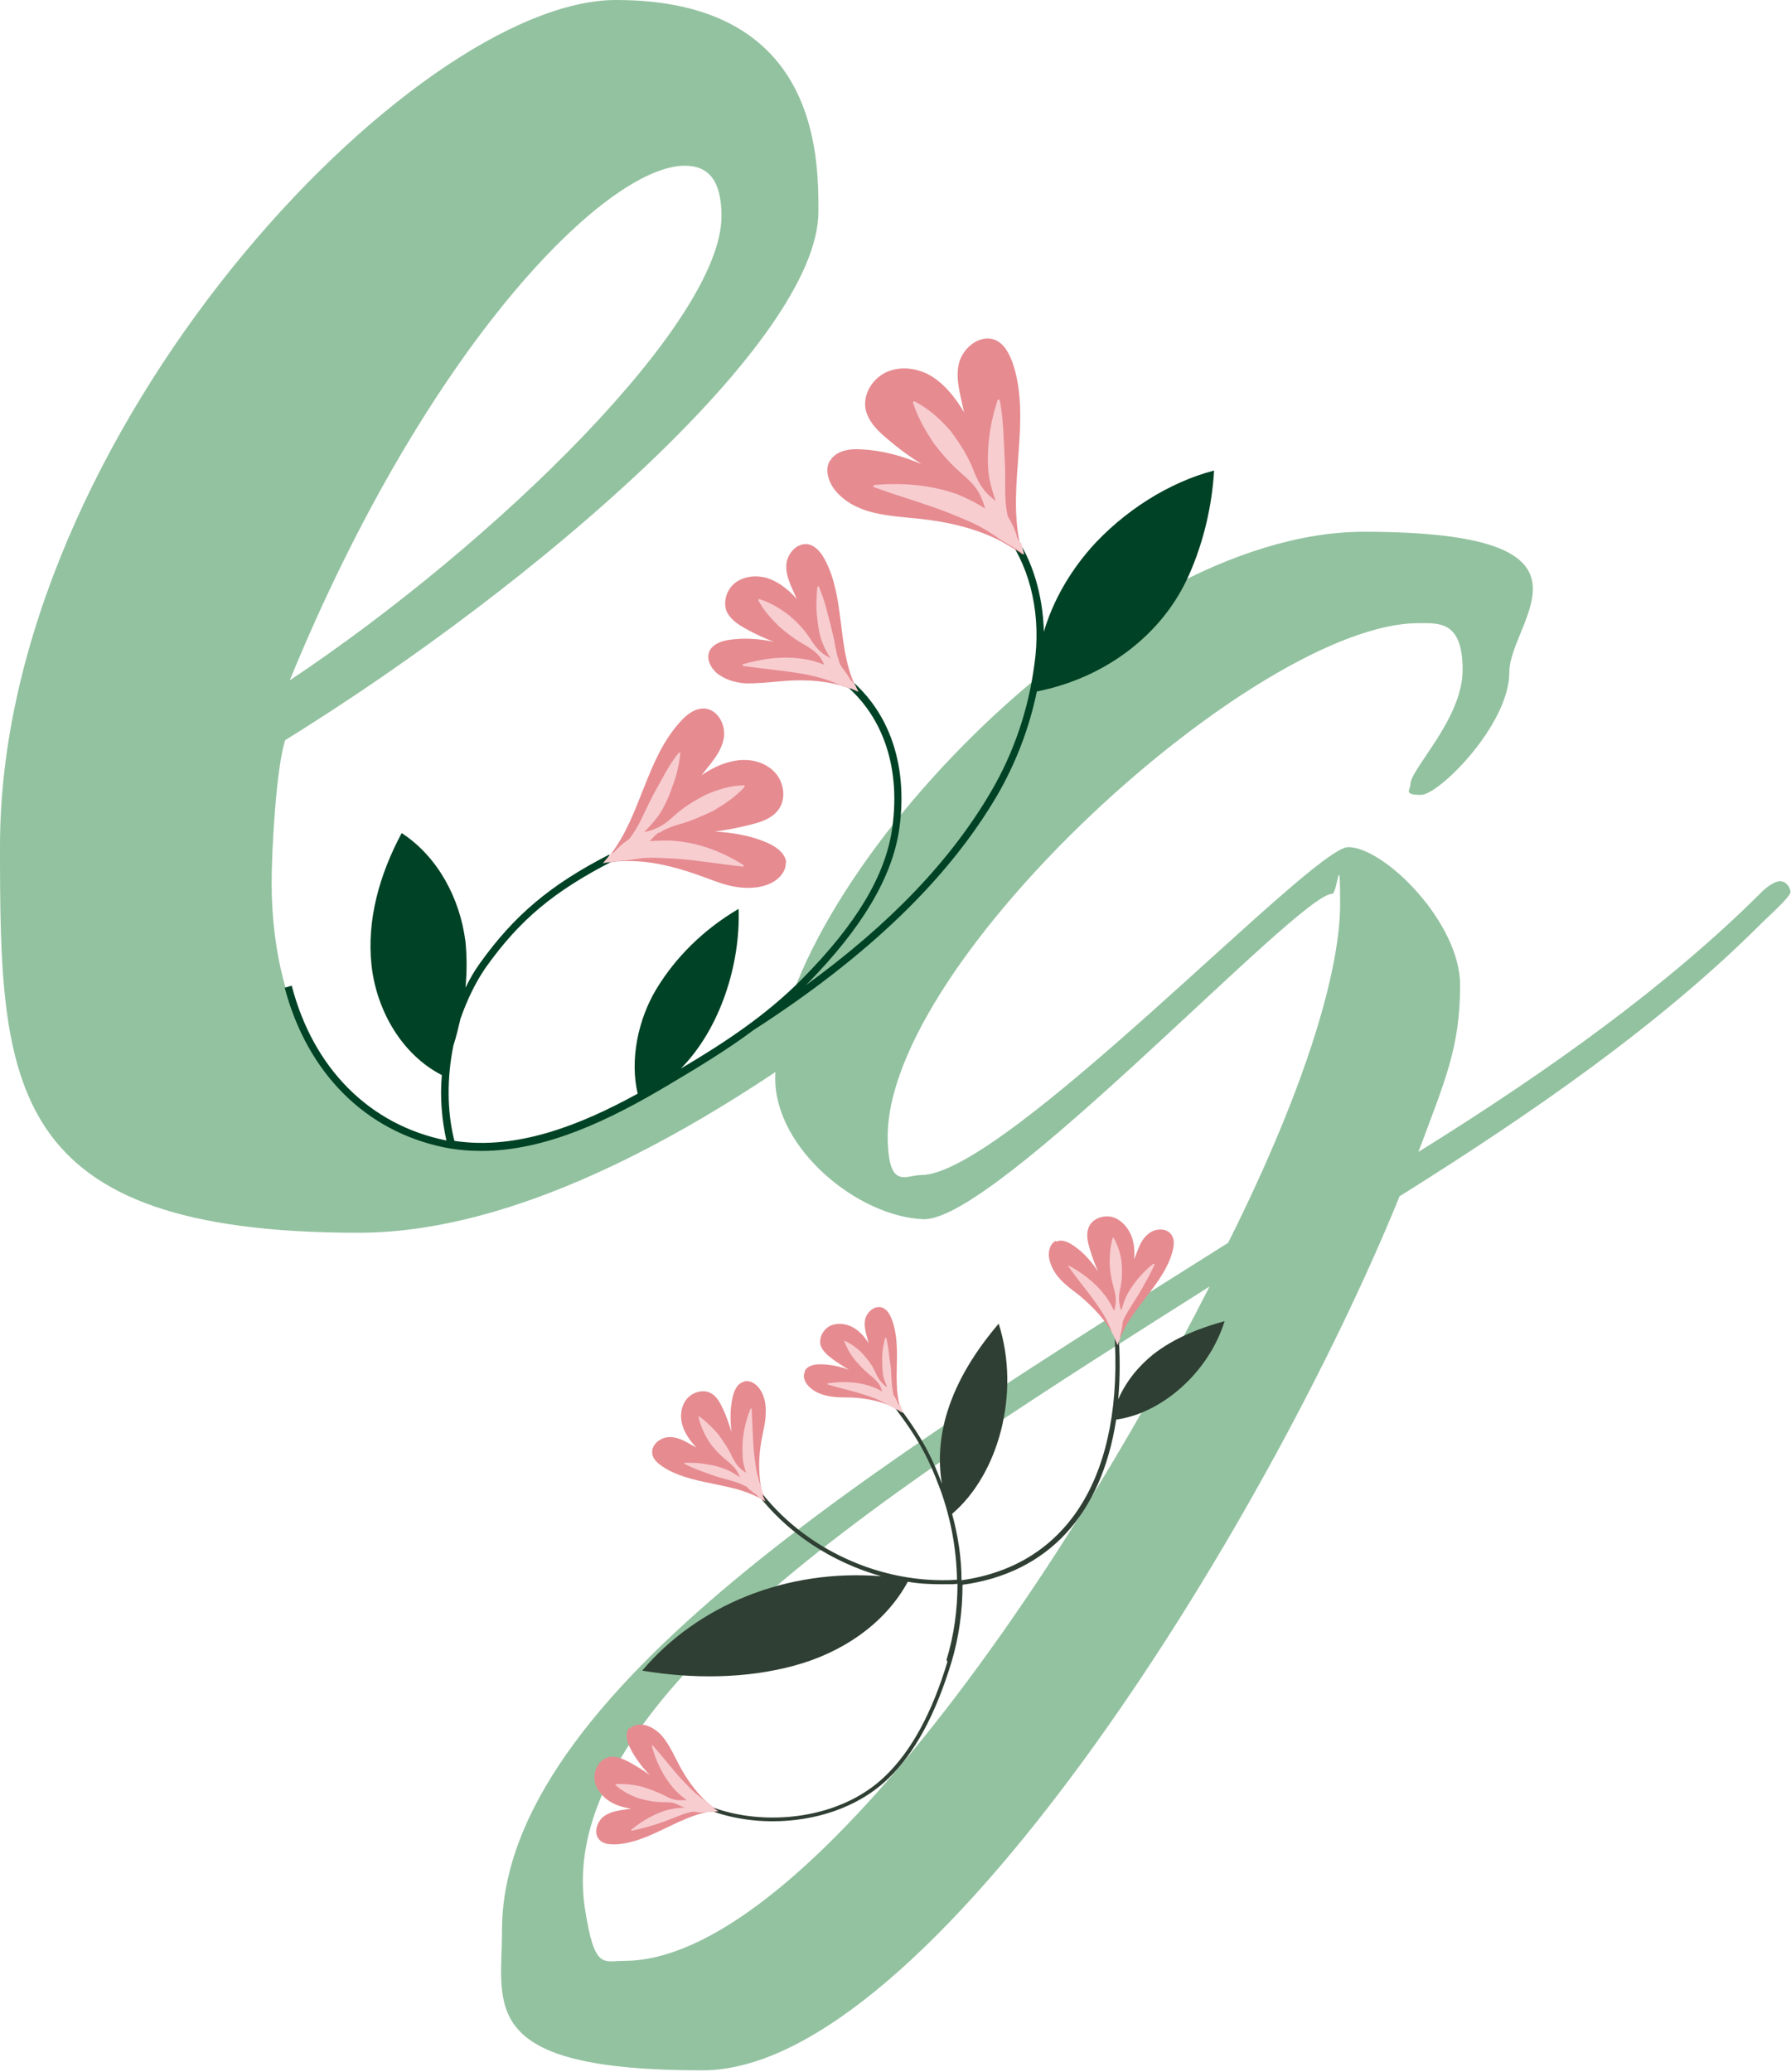
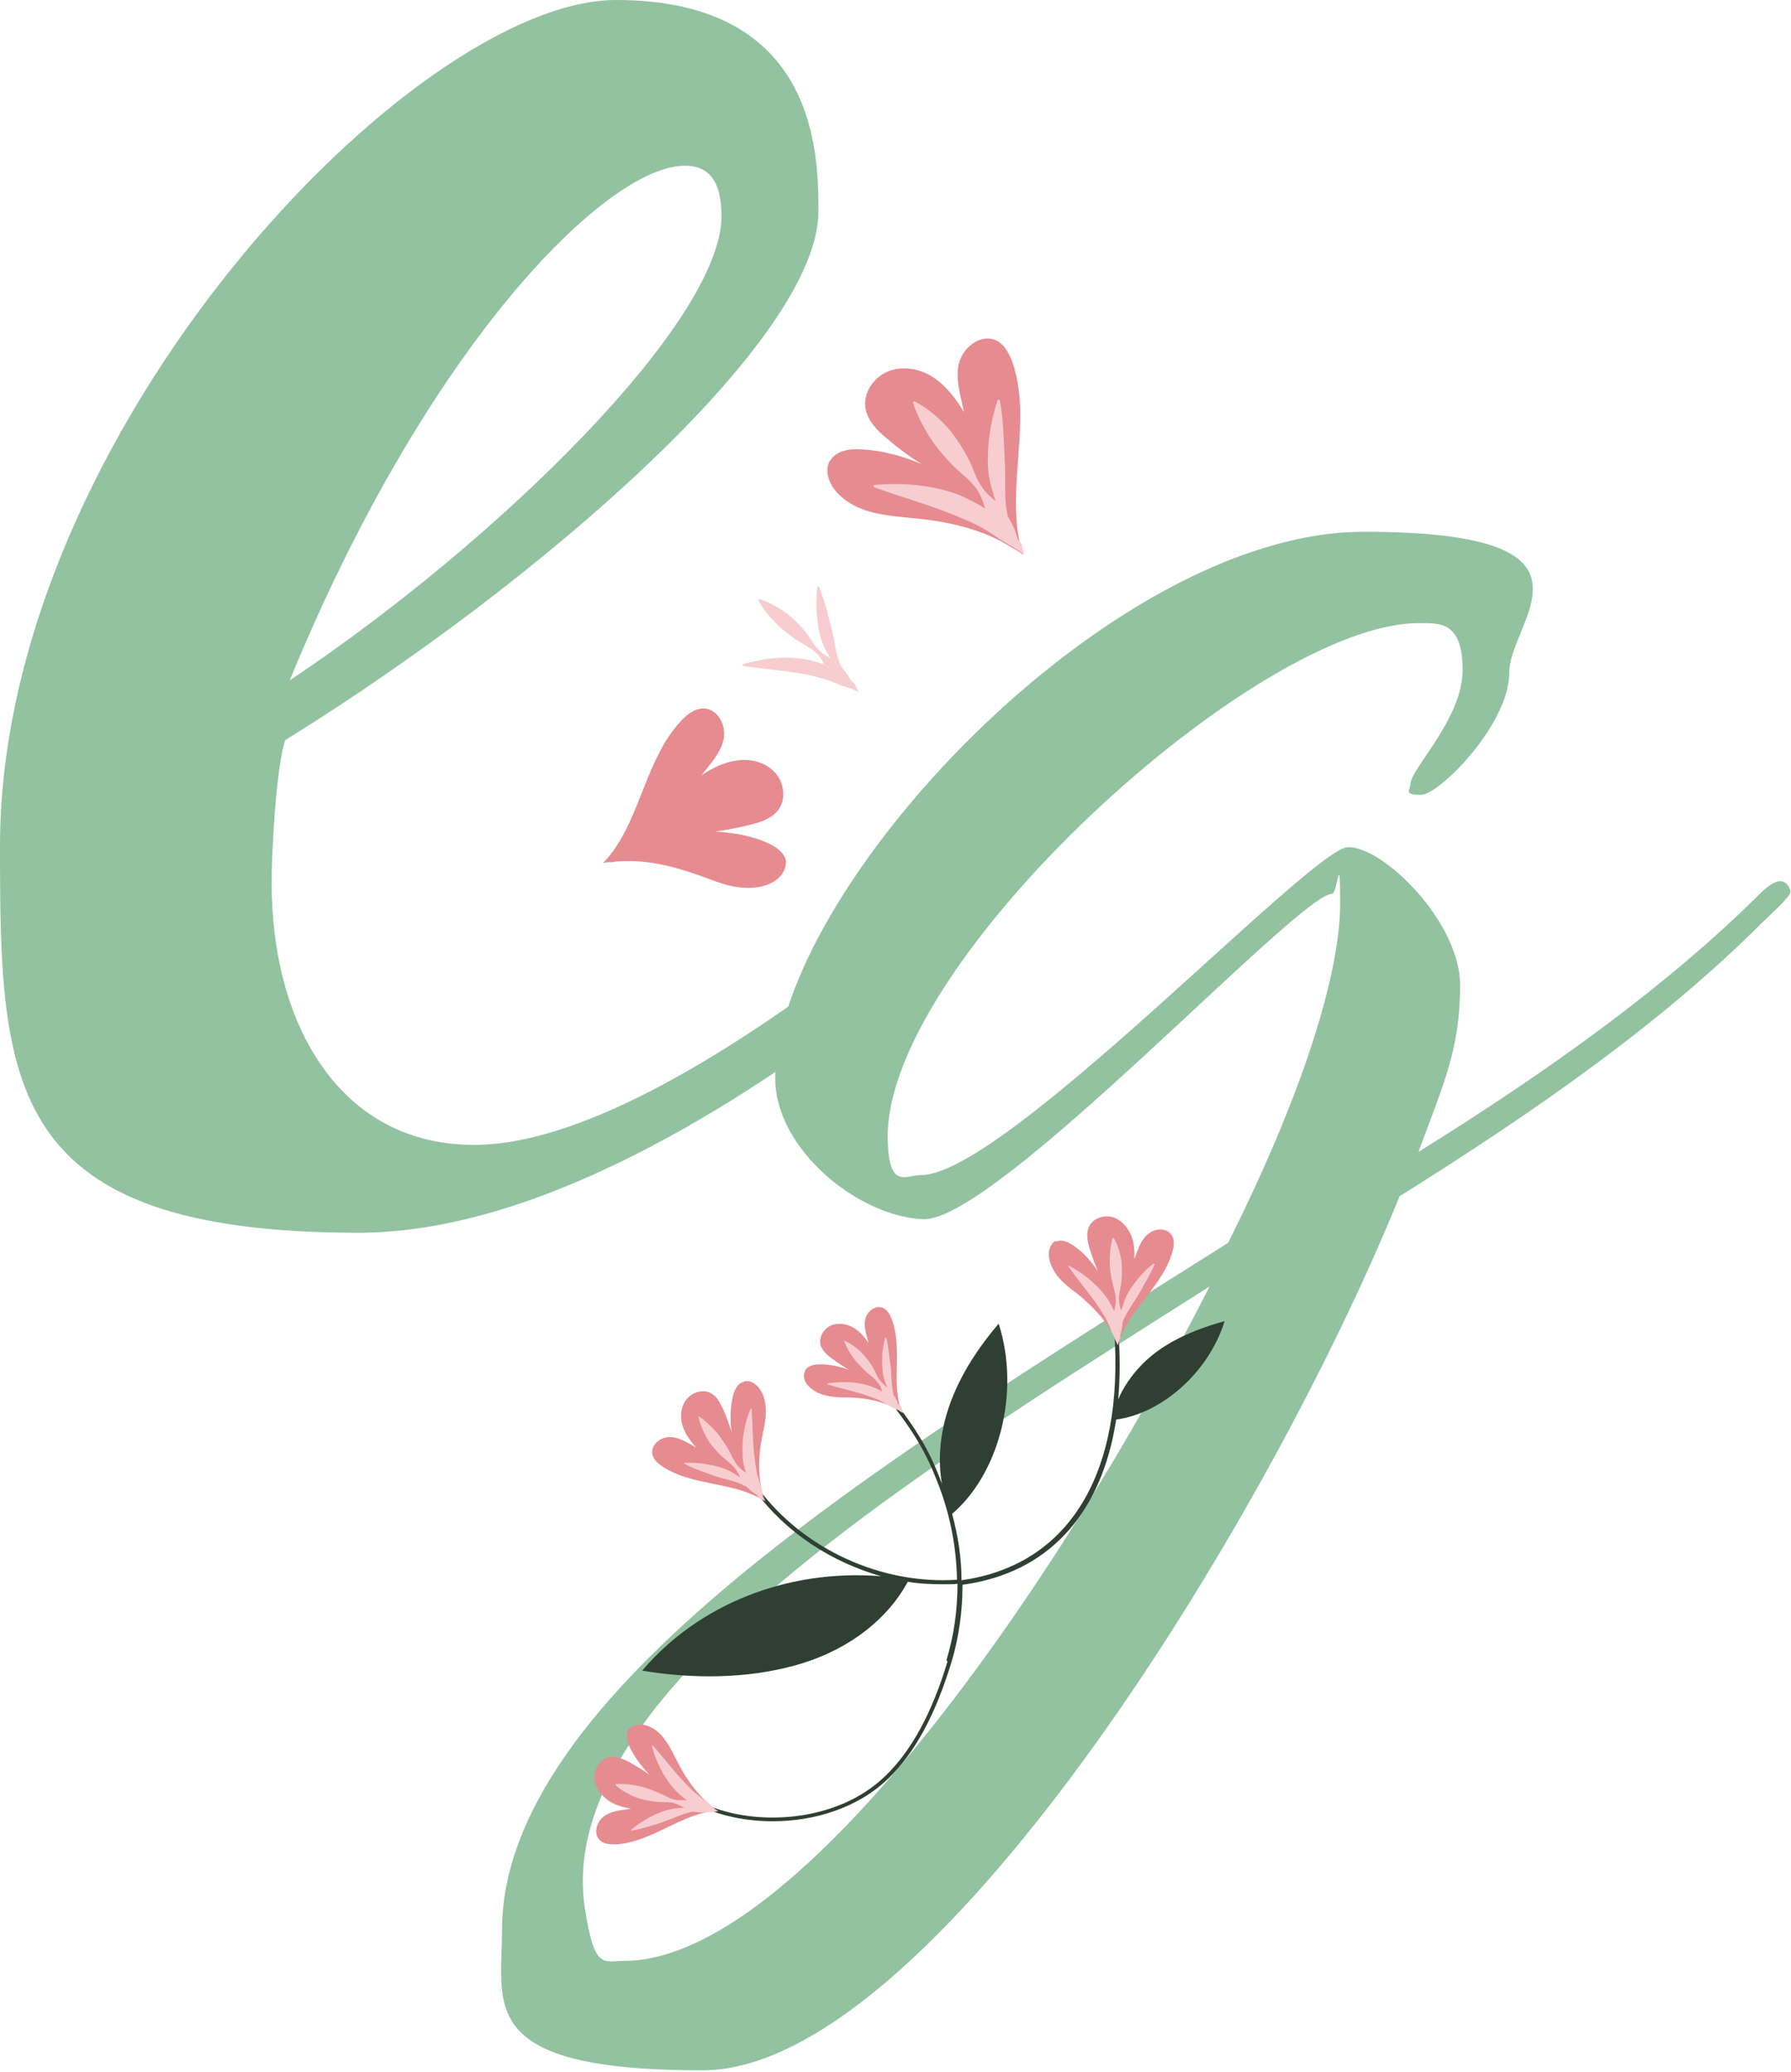
<svg xmlns="http://www.w3.org/2000/svg" id="Layer_1" viewBox="0 0 356.7 412.6">
  <defs>
    <style>      .cls-1 {        fill: #004225;      }      .cls-2 {        fill: none;      }      .cls-3 {        clip-path: url(#clippath-1);      }      .cls-4 {        fill: #93c2a0;      }      .cls-5 {        fill: #f7cdd0;      }      .cls-6 {        fill: #2f3f33;      }      .cls-7 {        clip-path: url(#clippath-2);      }      .cls-8 {        fill: #e68b90;      }    </style>
    <clipPath id="clippath-1">
      <rect class="cls-2" width="241.8" height="245.8" />
    </clipPath>
    <clipPath id="clippath-2">
-       <rect class="cls-2" x="56" y="93.3" width="185.8" height="136" />
-     </clipPath>
+       </clipPath>
  </defs>
  <g id="Layer_1-2" data-name="Layer_1">
    <path class="cls-4" d="M124.3,390.5c34.7,0,86.6-75.2,116.6-134.3-60.6,38.4-130.9,81.9-124.4,123.9,1.89,12.23,3.6,10.4,7.8,10.4ZM278.8,238.1c-27,66.4-93.8,174.2-138.9,174.2s-39.92-12.88-39.92-27.88c0-47.2,75.62-93.42,144.62-136.92,16.6-33.2,22.3-55.5,22.3-67.4s-.5-2.1-1.6-2.1c-6.7,0-66.9,65.3-81.4,64.8-13-.5-29.5-14-29.5-28,0-37.3,66.3-108.9,117.2-108.9s29,17.6,29,28-14,24.4-17.6,24.4-2.1-1-2.1-2.1c0-3.1,10.4-13,10.4-22.8s-4.7-9.3-8.8-9.3c-32.1,0-106.24,67.4-105.7,102.6.16,10.39,3.6,7.3,6.7,7.3,16.6,0,77.8-65.3,85-65.3s22.3,15,22.3,27.5-3.1,19.2-8.3,33.2c25.9-16.1,49.8-33.2,68.4-51.8,0,0,2.1-2.1,3.6-2.1s2.1,1.6,2.1,2.1c0,1-4.2,4.7-5.7,6.2-20.2,20.2-45.6,37.8-72.1,54.4" />
    <path class="cls-6" d="M188.7,330.9c-3.1,10.3-7.2,17.8-12.4,22.8-9.6,9.3-25.8,10.1-35.9,5.6l-.3.7c3.9,1.7,8.7,2.7,13.8,2.7,8.2,0,16.9-2.6,23-8.5,5.3-5.1,9.4-12.7,12.6-23.2,1.5-5,2.2-10.2,2.2-15.4,17-2.3,27.7-14,30.6-32.9,9-1.2,18.4-9.3,21.6-19.6-5.1,1.4-10.1,3.4-14.2,6.6-3,2.4-5.5,5.5-7,9,.4-4.3.4-9,0-14h-.8c2.1,28.8-9,47-30.4,50,0-4.5-.7-8.9-1.9-13.3v.1c9.3-7.9,13.7-24.1,9.3-37.9-4.5,5.3-8.3,11.2-10.3,17.8-1.4,4.6-1.8,9.5-1,14.1-2.4-6.5-4.8-10.5-10.2-17.5l-.6.5c5.7,7.3,7.9,11.2,10.5,18.2,2.1,5.8,3.2,11.9,3.3,17.9-15.1,1-30.6-6.1-39.6-18.2l-.6.5c6.1,8.3,15.2,14.2,25.1,17-18.8-1.5-36.5,5.7-47.6,18.8,10.1,1.7,20.8,1.6,30.3-1,9.3-2.5,18-8.2,22.6-16.7,2.3.4,4.6.5,7,.5s2,0,2.9-.1c0,5.2-.7,10.3-2.2,15.2" />
    <path class="cls-8" d="M148.2,275.1c1.2-.3,2.4.5,3.1,1.5,1,1.4,1.3,3.2,1.2,4.9,0,1.7-.5,3.4-.8,5.1-.6,3.2-.7,6.5-.1,9.7.1.5.2,1,.4,1.5,0,.2,0,.3.2.5h0c0,.2.2.5.3.7-.2-.1-.4-.2-.7-.4-.1,0-.5-.3-.6-.3-5.9-3.2-13.5-2.5-19.2-6.2-1-.7-2-1.5-2.1-2.7-.2-1.8,1.8-3.3,3.6-3.2,1.8,0,3.4,1.1,5.2,2.1-1.2-1.3-2.3-2.8-2.8-4.5s-.3-3.7.8-5.1,3.2-2.1,4.8-1.3c1.2.6,1.9,1.9,2.5,3.2.7,1.5,1.2,3,1.7,4.6-.3-2.3-.3-4.6.2-6.9.3-1.3.9-2.8,2.2-3.1" />
    <path class="cls-8" d="M210.3,247.1c-1.1.5-1.5,1.9-1.4,3.1.2,1.7,1.1,3.3,2.2,4.5,1.2,1.3,2.6,2.3,3.9,3.3,2.5,2.1,4.8,4.5,6.4,7.2.3.5.5.9.7,1.4,0,.2.2.3.2.5h0c0,.2.2.5.3.7,0-.3.1-.4.3-.7,0-.1.2-.6.2-.6,2.4-6.3,8.6-10.7,10.4-17.2.3-1.1.5-2.5-.2-3.4-1-1.5-3.5-1.3-4.8,0-1.4,1.2-1.9,3.1-2.6,4.9.1-1.8,0-3.6-.8-5.2-.8-1.6-2.2-3-3.9-3.3s-3.8.5-4.4,2.2c-.5,1.3-.2,2.7.2,4.1.5,1.6,1,3.1,1.7,4.6-1.3-1.9-2.8-3.7-4.7-5-1.1-.8-2.5-1.5-3.7-.9" />
    <path class="cls-8" d="M160.3,273.2c-.5.9,0,2.1.7,2.8,1,1.1,2.4,1.7,3.9,2s2.9.3,4.4.3c2.8.1,5.6.6,8.1,1.7.4.2.8.4,1.2.6.1,0,.3.1.4.2h0c.2.1.4.2.6.3,0-.2-.1-.4-.2-.6,0-.1-.2-.5-.2-.5-1.5-5.6.5-11.8-1.6-17.3-.4-1-.9-1.9-1.9-2.3-1.5-.5-3.1.9-3.4,2.4-.3,1.6.3,3.1.7,4.7-.8-1.3-1.9-2.5-3.2-3.2s-3-.9-4.4-.3c-1.4.7-2.3,2.3-2,3.8.3,1.1,1.3,2,2.2,2.7,1.1.8,2.3,1.6,3.5,2.3-1.9-.7-3.8-1.1-5.8-1.1-1.2,0-2.5.3-3,1.3" />
    <path class="cls-8" d="M125.4,344.3c.7-.9,2.2-1,3.3-.7,1.6.5,3,1.7,3.9,3.1,1,1.4,1.7,3,2.5,4.5,1.5,2.9,3.4,5.6,5.8,7.8.4.3.8.7,1.2,1,.1.1.3.2.4.3h0c.2.1.4.3.6.4h-1.4c-6.6,1-12.3,6.2-19,6.6-1.2,0-2.5,0-3.3-.9-1.3-1.3-.5-3.7.9-4.7,1.5-1.1,3.4-1.2,5.4-1.5-1.8-.3-3.5-.8-4.9-1.9s-2.5-2.8-2.4-4.5c0-1.8,1.3-3.6,3-3.9,1.4-.2,2.7.4,3.9,1,1.4.8,2.8,1.6,4.1,2.6-1.6-1.7-3-3.5-4-5.6-.6-1.2-.9-2.8-.1-3.8" />
    <path class="cls-5" d="M152,297.6c-.2-.5-.3-1-.4-1.5-.3-.7-.5-1.5-.7-2.2-.4-1.4-.5-2.9-.7-4.3-.3-2.9-.3-5.9-.5-9.1h-.2c-1.2,2.9-1.8,6-1.6,9.3,0,1.2.3,2.4.7,3.5h0c-.5-.3-1-.7-1.4-1.1-.6-.6-1-1.4-1.4-2.1-.7-1.6-1.7-3-2.7-4.4-1.1-1.3-2.3-2.5-3.8-3.6h-.2c.4,1.9,1.2,3.5,2.1,5,1,1.4,2.2,2.7,3.6,3.8.7.6,1.3,1.1,1.8,1.8.3.5.6,1,.8,1.5-.8-.5-1.5-1-2.4-1.4-1.4-.6-2.8-1-4.3-1.2-1.5-.3-2.9-.3-4.4-.3v.2c1.3.7,2.6,1.2,4,1.7s2.7,1,4,1.3c1.3.4,2.8.7,4,1.4,0,0,.2,0,.3.1h0c.6.6,1.3,1.2,2.1,1.7h0c.1.2.3.3.4.5l1.2.7-.3-.7s-.1-.4-.2-.6" />
    <path class="cls-5" d="M229.8,251.6c-1.2.9-2.2,1.9-3.2,3.1-.9,1.1-1.8,2.4-2.4,3.7-.4.9-.6,1.8-.9,2.6-.2-.6-.3-1.1-.4-1.7-.1-.9,0-1.7.2-2.6.4-1.7.4-3.5.3-5.2-.2-1.7-.7-3.4-1.6-5h-.2c-.5,1.8-.6,3.5-.6,5.2.1,1.7.4,3.4.9,5.1.2.8.4,1.7.3,2.6,0,.6-.2,1.1-.3,1.7h0c-.5-1.1-1.1-2.2-1.8-3.1-2-2.6-4.5-4.5-7.3-6v.2c1.7,2.5,3.7,4.8,5.4,7.2.8,1.2,1.7,2.4,2.3,3.7.3.7.7,1.4.9,2.2.3.5.5.9.7,1.4,0,.2.2.5.2.5l.3.7s.4-1.3.5-1.3v-.7h0c.3-.9.4-1.7.5-2.6h0s0-.2.1-.3c.5-1.3,1.4-2.5,2.1-3.7.8-1.2,1.5-2.4,2.2-3.7.7-1.2,1.4-2.5,2-3.9h-.2" />
    <path class="cls-5" d="M178.9,279.7h0c-.2-.7-.6-1.4-1-2h0v-.3c-.3-1.2-.3-2.4-.4-3.6,0-1.2-.2-2.4-.4-3.7-.1-1.2-.3-2.5-.6-3.7h-.2c-.3,1.2-.6,2.5-.6,3.8s0,2.6.2,3.8c.2.8.5,1.5.8,2.3-.4-.3-.8-.6-1.1-1-.5-.5-.9-1.2-1.2-1.9-.6-1.4-1.5-2.6-2.5-3.7s-2.2-2-3.7-2.7h-.1c.6,1.6,1.4,2.9,2.3,4,1,1.1,2,2.2,3.2,3.1.6.5,1.1,1,1.5,1.6.3.4.4.9.6,1.4h0c-.9-.5-1.8-.9-2.8-1.2-2.7-.8-5.5-.8-8.1-.4v.2c2.6.8,5.1,1.3,7.5,2.1,1.2.4,2.4.8,3.5,1.4.6.3,1.2.7,1.8,1,.4.2.8.4,1.2.6.1,0,.4.2.5.3l.6.3-.4-1.2c0-.2-.2-.3-.3-.5" />
    <path class="cls-5" d="M142.1,359.9c-.4-.3-.8-.6-1.2-1-.7-.4-1.3-.9-1.9-1.4-1.2-.9-2.1-2-3.1-3-2-2.1-3.8-4.6-5.9-6.9h-.2c.8,3.1,2.2,6,4.3,8.5.8.9,1.7,1.7,2.7,2.4h-1.8c-.9-.1-1.7-.4-2.4-.8-1.5-.8-3.2-1.4-4.8-1.9-1.7-.4-3.4-.6-5.2-.5v.2c1.3,1.2,2.9,2,4.5,2.6,1.7.5,3.4.8,5.1.8.9,0,1.8,0,2.6.4.5.2,1,.5,1.6.7-.9,0-1.8.1-2.8.3-1.5.3-2.9.9-4.2,1.6s-2.5,1.5-3.7,2.5v.2c1.6-.3,3-.7,4.3-1.1,1.4-.4,2.7-.9,4-1.4s2.6-1.1,4-1.3h.3c.9.2,1.7.2,2.7,0h0c.2,0,.4.1.6.1l1.4-.2-.6-.4s-.3-.3-.5-.4" />
    <g class="cls-3">
      <path class="cls-4" d="M143.7,43.1c0-7.3-2.7-10.1-7.3-10.1-15.6,0-51.3,35.7-78.7,102.5,41.2-27.5,86-71.4,86-92.5v.1ZM238,131.9c2.7,0,3.7,2.7,3.7,3.7,0,1.8-6.4,8.2-9.2,11,0,0-90.6,98.9-161.1,98.9S0,216.1,0,168.5C0,86.1,82.4,0,122.7,0s40.3,31.1,40.3,42.1c0,25.6-55.8,74.1-106.2,105.3-1.8,5.5-2.7,22-2.7,28.4,0,28.4,13.7,52.2,40.3,52.2,48.5,0,138.2-92.5,138.2-92.5,0,0,3.7-3.7,5.5-3.7" />
    </g>
    <g class="cls-7">
      <path class="cls-1" d="M217.2,109.2c-4.2,4.8-7.5,10.5-9.3,16.6-.2-7.4-2.3-14.4-6.1-19.7l-1.2.8c4.8,6.7,6.8,16,5.4,25.5-1.2,9-4.1,17.5-8.6,25.2-8,13.7-20.1,26.4-36.9,38.6l.3-.3c10.9-11.1,16.9-21.2,18.3-30.8,1.9-13.4-2.4-24.8-11.9-31.4l-.8,1.2c9,6.3,13.1,17.2,11.3,30-1.3,9.4-7.2,19.2-17.9,30-7.1,7.2-15.4,12.7-24.2,17.9,7.9-8,11.9-20.9,11.5-31.8-7,4.1-12.6,9.7-16.4,16-3.6,6-5.3,14-3.7,20.8-11.3,6.2-24,11.3-36.5,9.4-1.5-5.9-1.5-12.6-.2-19,.6-1.8,1-3.6,1.4-5.3,1.3-3.7,3-7.3,5.1-10.3,6.7-9.4,13.5-15.1,25.2-21.1l-.7-1.3c-11.7,6-18.9,12.1-25.7,21.6-1.1,1.5-2,3.1-2.9,4.9.3-3.1.3-6.1,0-9.2-1.1-8.6-5.5-16.9-12.7-21.6-4.4,8.2-7,17.3-6,26.4,1,8.9,6,17.7,14,21.8-.4,4.5,0,8.9.9,13h-.1c-15.2-3.1-26.4-14.3-30.7-30.8l-1.4.4c4.5,17,16.1,28.6,31.8,31.8,2.5.5,4.9.7,7.4.7,13,0,25.9-6.4,37-13,5.9-3.5,11.7-7,17.1-11,22.9-14.8,38.8-30.1,48.6-46.8,3.7-6.4,6.4-13.4,7.9-20.7,13.7-2.7,25.1-11.4,30.3-23.2,2.9-6.5,4.6-13.8,5-20.8-8.8,2.3-17.9,7.9-24.8,15.7" />
    </g>
    <path class="cls-8" d="M165.3,91.7c-1.1,1.8-.3,4.3,1,5.9,1.9,2.4,4.8,3.8,7.7,4.5,3,.7,6,.9,9,1.2,5.7.6,11.4,1.9,16.4,4.5.8.5,1.6.9,2.4,1.4.3.2.6.3.8.5h0c.4.2.8.5,1.1.8-.1-.4-.2-.8-.3-1.3,0-.2-.3-1.1-.3-1.1-2.5-11.6,2.3-24.2-1.3-35.5-.7-2-1.7-4.1-3.6-4.9-3-1.2-6.4,1.5-7.2,4.6s.3,6.4,1,9.8c-1.6-2.7-3.6-5.3-6.2-7s-6.1-2.3-9-1.1c-2.9,1.2-5,4.4-4.4,7.5.5,2.4,2.3,4.2,4.2,5.8,2.2,1.9,4.5,3.6,6.9,5.1-3.8-1.6-7.8-2.7-11.8-2.9-2.4-.2-5.2.2-6.4,2.3" />
-     <path class="cls-8" d="M141.2,130c-.5,1.4.4,3,1.5,4,1.7,1.4,3.9,2,6,2.1,2.2,0,4.3-.2,6.5-.4,4.1-.4,8.3-.3,12.2.8.6.2,1.3.4,1.9.6.2,0,.4.1.6.2h0c.3.1.6.2.9.4-.2-.3-.3-.5-.4-.9,0-.2-.4-.7-.3-.7-3.4-7.8-1.8-17.3-5.9-24.8-.7-1.3-1.8-2.6-3.2-2.9-2.3-.4-4.3,1.9-4.4,4.2-.1,2.3,1.1,4.4,2.1,6.7-1.5-1.7-3.3-3.2-5.4-4s-4.6-.7-6.5.5-2.9,3.8-2.1,5.9c.7,1.6,2.2,2.6,3.8,3.5,1.8,1,3.7,1.9,5.6,2.6-2.9-.6-5.8-.8-8.7-.4-1.7.2-3.6.9-4.2,2.5" />
    <path class="cls-8" d="M156.5,171.7c.1,1.8-1.3,3.4-3,4.2-2.3,1.1-5.1,1.1-7.6.6s-4.9-1.6-7.3-2.4c-4.6-1.6-9.5-2.8-14.3-2.6-.8,0-1.6,0-2.3.2h-.8c-.4,0-.8.1-1.1.2.3-.3.4-.5.8-.9.1-.1.6-.7.6-.7,6.2-7.9,7.2-19.4,14.2-26.8,1.2-1.3,2.8-2.5,4.6-2.4,2.8.2,4.4,3.5,3.8,6.2-.6,2.7-2.6,4.8-4.4,7.1,2.2-1.5,4.7-2.7,7.4-3s5.5.5,7.3,2.5,2.2,5.3.6,7.4c-1.3,1.7-3.4,2.4-5.4,2.9-2.4.6-4.8,1.1-7.2,1.4,3.5.2,7,.8,10.1,2.1,1.9.8,3.9,2.1,4.1,4.1" />
    <path class="cls-5" d="M203.2,108.1c-.2-.3-.4-.6-.6-1h0c-.4-1.6-1.1-3-1.9-4.3h0c0-.2,0-.3-.1-.5-.5-2.5-.4-5-.4-7.5s-.2-5-.3-7.5-.3-5.1-.8-7.7h-.4c-.8,2.5-1.4,5-1.7,7.6s-.4,5.3,0,7.9c.3,1.6.8,3.2,1.3,4.7-.8-.7-1.6-1.3-2.2-2.1-1-1.2-1.6-2.5-2.2-4-1.1-2.9-2.8-5.5-4.6-7.9-2-2.3-4.3-4.4-7.2-5.9l-.3.2c1,3.1,2.5,5.7,4.2,8.2,1.8,2.4,3.8,4.6,6.2,6.6,1.1,1,2.2,2.1,2.9,3.5.5.9.8,1.9,1.1,2.9h0c-1.8-1.2-3.7-2.1-5.6-2.9-5.4-1.9-11.1-2.3-16.6-1.8v.4c5.2,1.9,10.3,3.3,15.1,5.2,2.4,1,4.8,1.9,7,3.2,1.2.7,2.3,1.5,3.5,2.3.8.5,1.6.9,2.4,1.4.3.2.9.6.9.6l1.1.8-.6-2.4" />
    <path class="cls-5" d="M169.5,135.6h0c-.5-1-1.2-1.9-1.9-2.8h0s0-.2-.2-.3c-.7-1.7-1-3.5-1.3-5.2-.4-1.7-.8-3.5-1.3-5.2-.4-1.8-1-3.5-1.7-5.3h-.3c-.2,1.9-.3,3.8-.1,5.7.2,1.9.4,3.8,1.1,5.5.4,1.1,1,2.1,1.6,3.1-.6-.4-1.3-.7-1.8-1.2-.9-.7-1.5-1.6-2.1-2.5-1.2-1.9-2.7-3.5-4.4-4.9-1.7-1.3-3.6-2.5-5.9-3.2l-.2.2c1.1,2.1,2.6,3.7,4.1,5.2,1.6,1.4,3.3,2.7,5.3,3.8,1,.6,1.9,1.2,2.6,2,.5.5.8,1.2,1.2,1.9h0c-1.4-.6-2.9-1-4.4-1.2-4.1-.6-8.1,0-11.9,1.1v.3c4,.6,7.8.9,11.4,1.5,1.8.3,3.6.7,5.4,1.3.9.3,1.8.7,2.8,1.1.6.2,1.3.4,1.9.6.2,0,.7.3.7.3l.9.4-.8-1.6-.6-.6" />
-     <path class="cls-5" d="M131.3,165.9c1.1-.8,2.3-1.2,3.5-1.6,2.6-.7,4.9-1.7,7.2-2.8,2.2-1.3,4.4-2.7,6.3-4.8v-.3c-2.9,0-5.5.9-7.8,1.9-2.3,1.2-4.6,2.6-6.5,4.4-1,.9-2,1.7-3.2,2.2-.8.4-1.6.6-2.5.8,1-1,1.9-2,2.8-3.2,1.3-1.9,2.2-4,2.9-6.1.8-2.1,1.3-4.3,1.5-6.5h-.3c-1.4,1.7-2.5,3.6-3.5,5.5-1.1,1.9-2.1,3.8-3,5.7-.9,1.9-1.8,3.9-3.1,5.6-.1.1-.2.3-.3.4h0c-1.1.7-2.1,1.6-3,2.6h0c-.3.2-.6.3-.8.5,0,0-1.3,1.6-1.4,1.7l1.1-.2s.6,0,.9-.1c.8-.1,1.5-.2,2.3-.2,1.2-.2,2.3-.3,3.5-.5,2.2-.2,4.4,0,6.6.1,4.4.3,8.9,1.1,13.6,1.6v-.3c-3.9-2.5-8.4-4.3-13.3-4.8-1.8-.2-3.6-.1-5.4,0h0c.6-.6,1.2-1.3,1.9-1.8" />
  </g>
</svg>